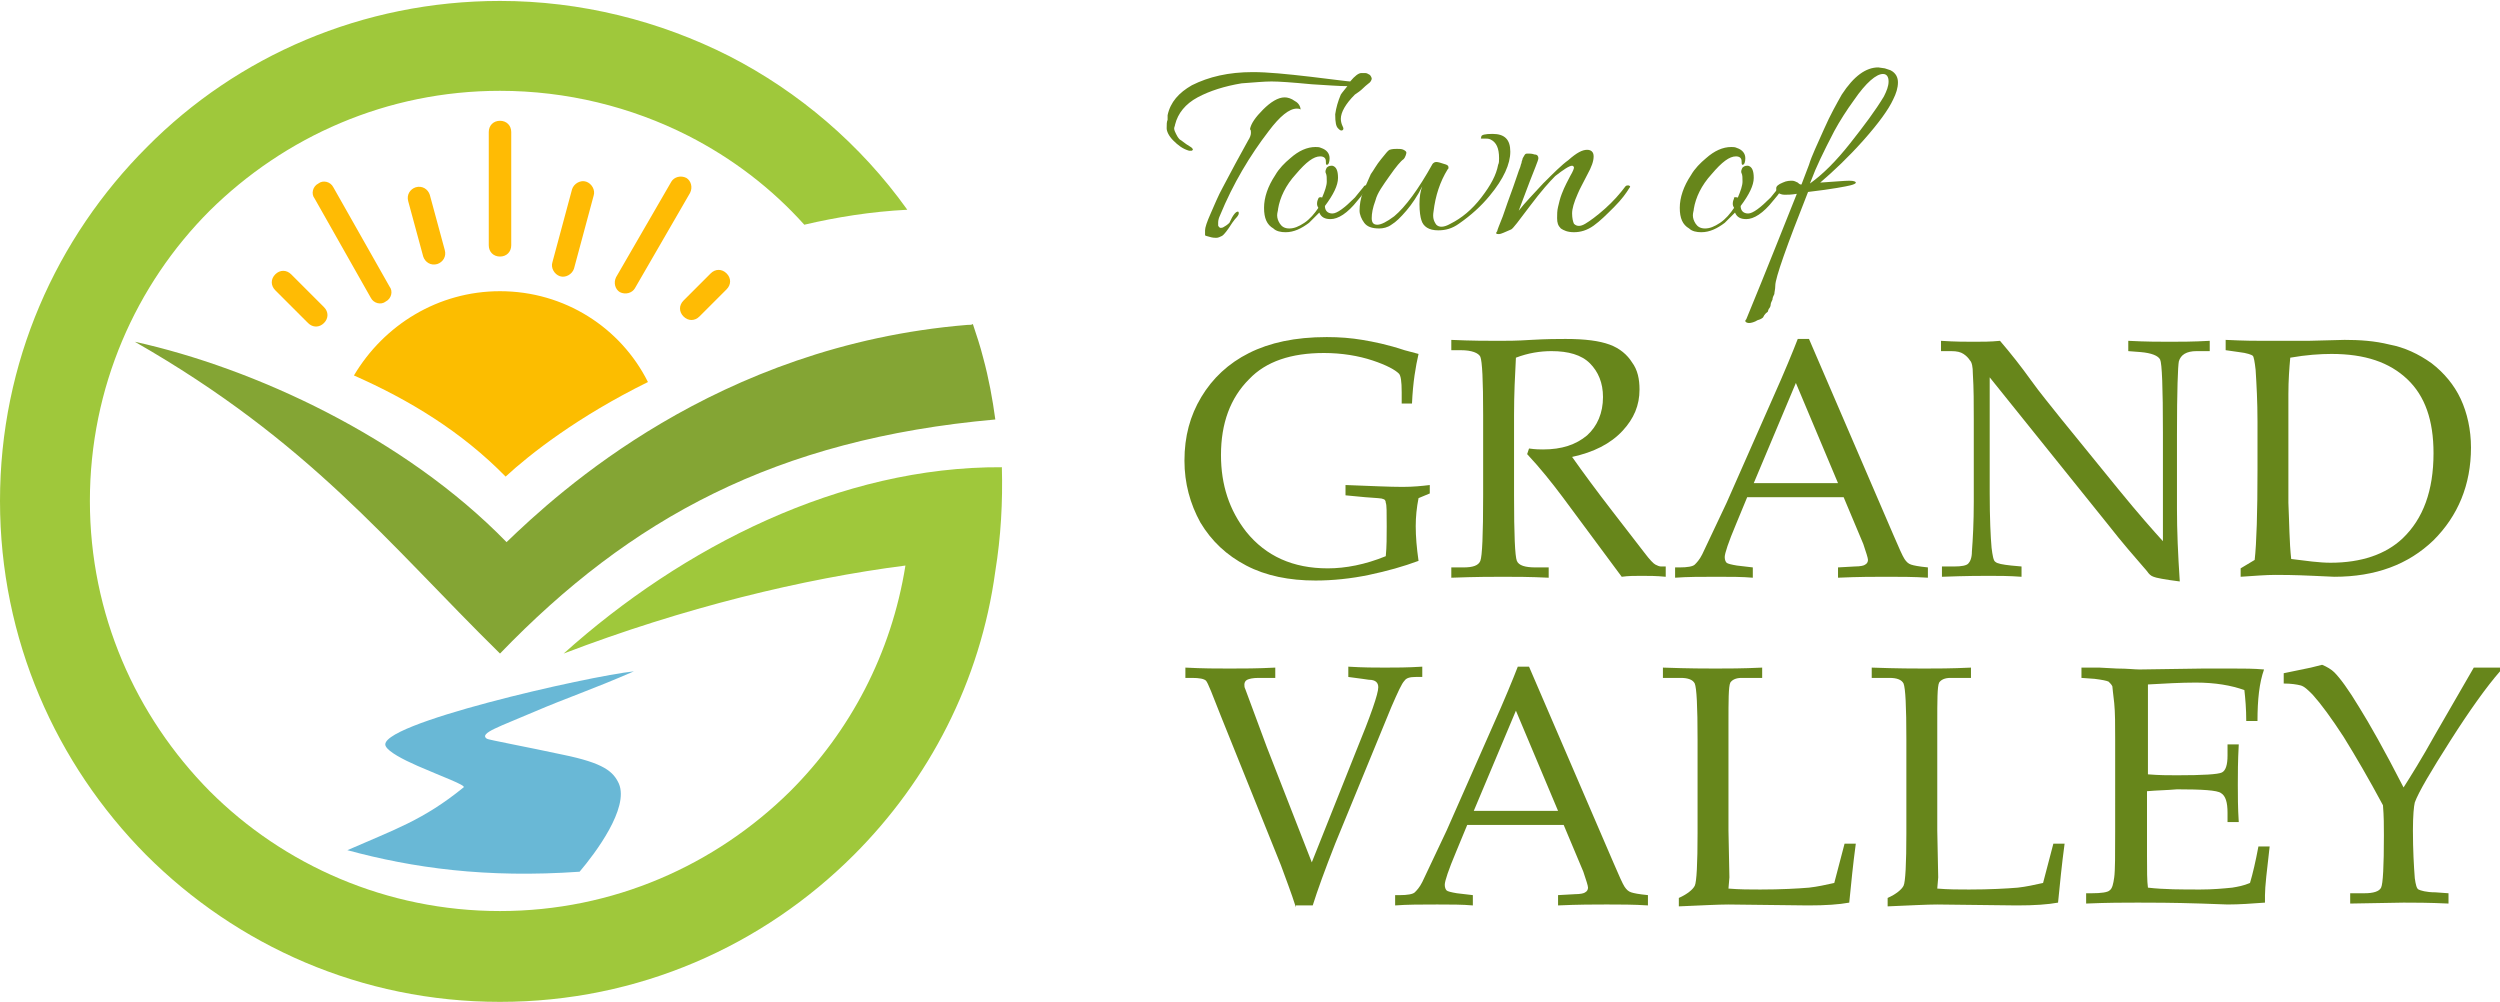
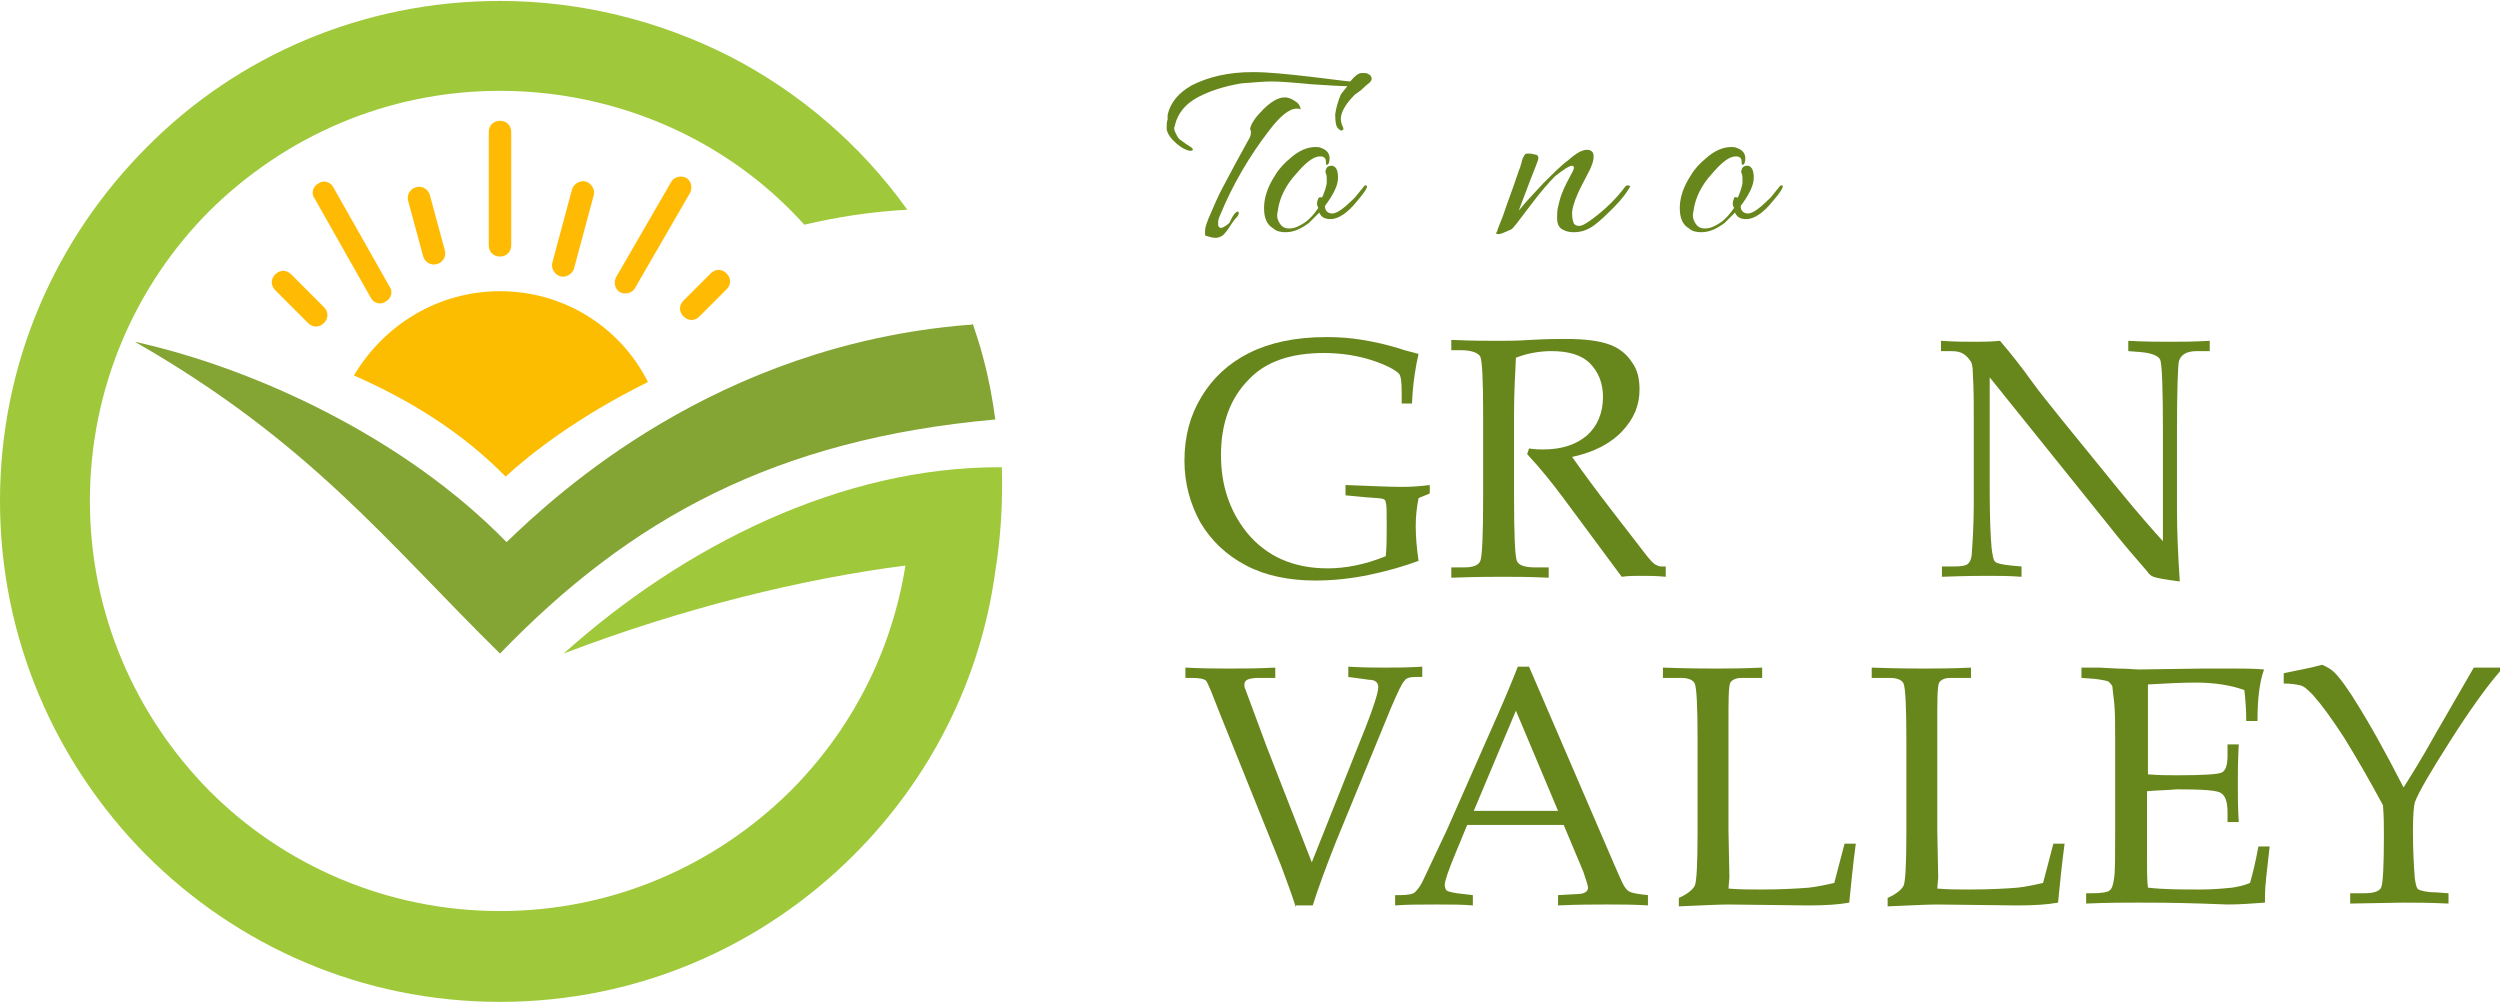
<svg xmlns="http://www.w3.org/2000/svg" version="1.1" id="Layer_1" x="0px" y="0px" width="267px" height="107px" viewBox="0 0 267 107" style="enable-background:new 0 0 267 107;" xml:space="preserve">
  <style type="text/css">
	.st0{fill:#67861B;}
	.st1{fill:#9FC83B;}
	.st2{fill-rule:evenodd;clip-rule:evenodd;fill:#FCBD00;}
	.st3{fill:#84A534;}
	.st4{fill:#FFBB04;}
	.st5{fill-rule:evenodd;clip-rule:evenodd;fill:#69B8D6;}
</style>
  <g>
    <path class="st0" d="M151.5,53.2c-0.2,1-0.3,2-0.3,3c0,1.1,0.1,2.3,0.3,3.7c-1.6,0.6-3.4,1.1-5.3,1.5s-3.9,0.6-5.7,0.6   c-2.8,0-5.3-0.5-7.4-1.6s-3.7-2.6-4.9-4.6c-1.1-2-1.7-4.2-1.7-6.6c0-2.6,0.6-4.8,1.8-6.8c1.2-2,2.9-3.6,5.1-4.7   c2.2-1.1,4.9-1.7,8.3-1.7c1.4,0,2.6,0.1,3.8,0.3s2.7,0.5,4.5,1.1l1.5,0.4c-0.3,1.3-0.6,3-0.7,5.3h-1.1v-1.2c0-1.2-0.1-1.8-0.3-2   c-0.4-0.4-1.3-0.9-2.8-1.4s-3.3-0.8-5.2-0.8c-3.5,0-6.2,0.9-8,2.8c-2,2-3,4.7-3,8.1c0,3.2,0.9,5.9,2.7,8.2c2.1,2.6,5,3.9,8.7,3.9   c1.9,0,4-0.4,6.2-1.3c0.1-1,0.1-2.1,0.1-3.2c0-1.5,0-2.3-0.1-2.5c0-0.2-0.1-0.4-0.3-0.4c-0.1-0.1-0.7-0.1-1.9-0.2l-2.1-0.2v-1.1   c2.7,0.1,4.7,0.2,6.1,0.2c1.1,0,2.1-0.1,2.9-0.2v0.9L151.5,53.2z" />
    <path class="st0" d="M167.9,48.8c1.2,1.7,2.6,3.6,4.3,5.8l3.4,4.4c0.6,0.8,1,1.2,1.2,1.3s0.4,0.2,0.6,0.2h0.5v1.1   c-1-0.1-1.8-0.1-2.6-0.1c-0.7,0-1.4,0-2.1,0.1l-6.3-8.5c-1.2-1.6-2.4-3.1-3.8-4.6l0.2-0.6c0.7,0.1,1.2,0.1,1.5,0.1   c2,0,3.5-0.5,4.7-1.5c1.1-1,1.7-2.4,1.7-4.1c0-1.5-0.5-2.7-1.4-3.6s-2.3-1.3-4.1-1.3c-1.2,0-2.5,0.2-3.8,0.7   c-0.1,1.9-0.2,3.9-0.2,6.1v8.6c0,4.2,0.1,6.5,0.3,7s0.9,0.7,2,0.7h1.4v1.1c-2-0.1-3.6-0.1-4.9-0.1c-1,0-2.9,0-5.5,0.1v-1.1h1.3   c1,0,1.6-0.2,1.8-0.7s0.3-2.8,0.3-7v-8.6c0-3.7-0.1-5.7-0.3-6.2c-0.2-0.4-0.9-0.7-2.1-0.7h-1v-1.1c2.2,0.1,3.9,0.1,5.1,0.1   c0.8,0,1.9,0,3.4-0.1c1.7-0.1,2.9-0.1,3.7-0.1c2.1,0,3.6,0.2,4.7,0.6c1.1,0.4,1.9,1.1,2.4,1.9c0.6,0.8,0.8,1.8,0.8,2.9   c0,1.7-0.6,3.1-1.8,4.4C172,47.4,170.2,48.3,167.9,48.8z" />
-     <path class="st0" d="M196.9,53.1h-10.3l-1.2,2.9c-0.8,1.9-1.2,3.1-1.2,3.5c0,0.3,0.1,0.5,0.2,0.6c0.1,0.1,0.5,0.2,1.1,0.3l1.7,0.2   v1.1c-1.1-0.1-2.4-0.1-3.8-0.1c-1.7,0-3.2,0-4.5,0.1v-1.1h0.5c0.8,0,1.4-0.1,1.6-0.3s0.5-0.5,0.8-1.1c0.8-1.7,1.7-3.6,2.6-5.5   l4.9-11.1c1.3-2.9,2.2-5.1,2.7-6.4h1.2l9,20.9c0.6,1.4,1,2.3,1.2,2.6s0.4,0.5,0.7,0.6s0.8,0.2,1.8,0.3v1.1c-1.5-0.1-3-0.1-4.4-0.1   c-1.3,0-3,0-5.2,0.1v-1.1l1.8-0.1c0.6,0,1-0.1,1.1-0.2c0.2-0.1,0.3-0.3,0.3-0.5s-0.2-0.8-0.5-1.7L196.9,53.1z M187.3,51.6h9   l-4.5-10.7L187.3,51.6z" />
    <path class="st0" d="M212.5,40.3v12.3c0,2.8,0.1,4.8,0.2,5.9c0.1,0.8,0.2,1.4,0.4,1.5c0.2,0.2,0.8,0.3,1.7,0.4l1.1,0.1v1.1   c-1.3-0.1-2.5-0.1-3.5-0.1c-0.7,0-2.4,0-5,0.1v-1.1h1.3c0.8,0,1.3-0.1,1.5-0.3s0.4-0.6,0.4-1.3c0.1-1.3,0.2-3.1,0.2-5.3v-8.8   c0-1.7,0-3.3-0.1-4.9c0-0.7-0.1-1.2-0.3-1.4c-0.2-0.3-0.4-0.5-0.7-0.7s-0.7-0.3-1.3-0.3h-1.1v-1.1c1.5,0.1,2.7,0.1,3.5,0.1   c0.9,0,1.8,0,2.8-0.1c1.2,1.4,2.3,2.8,3.3,4.2s2.1,2.7,3.2,4.1l6.1,7.5c2.2,2.7,3.8,4.5,4.8,5.6V46.2c0-4.8-0.1-7.4-0.3-7.8   c-0.2-0.4-0.9-0.7-2.1-0.8l-1.3-0.1v-1.1c1.9,0.1,3.4,0.1,4.4,0.1c1.1,0,2.5,0,4.3-0.1v1.1h-1.4c-1.1,0-1.7,0.4-1.9,1.1   c-0.1,0.5-0.2,3.1-0.2,7.8v8c0,2.2,0.1,4.7,0.3,7.7c-1.6-0.2-2.6-0.4-2.8-0.5c-0.3-0.1-0.5-0.3-0.7-0.6c-1.3-1.5-2.7-3.1-4.1-4.9   L212.5,40.3z" />
-     <path class="st0" d="M240.8,59.8c0.2-1.8,0.3-5.1,0.3-9.6V45c0-2.1-0.1-3.9-0.2-5.5c-0.1-0.9-0.2-1.4-0.3-1.5s-0.6-0.3-1.5-0.4   l-1.4-0.2v-1.1c2,0.1,3.3,0.1,4,0.1h4.8l3.9-0.1c1.6,0,3.2,0.1,4.8,0.5c1.6,0.3,3.1,1,4.5,2c1.3,1,2.4,2.3,3.1,3.8s1.1,3.3,1.1,5.2   c0,4-1.4,7.3-4,9.9c-2.7,2.6-6.2,3.9-10.6,3.9l-2.2-0.1c-2.1-0.1-3.5-0.1-4.1-0.1c-1,0-2.2,0.1-3.7,0.2v-0.9L240.8,59.8z    M244.7,59.7c1.6,0.2,3,0.4,4.2,0.4c3.3,0,5.9-0.9,7.7-2.6c2.2-2.1,3.3-5.1,3.3-9.1c0-3.5-0.9-6.1-2.8-7.9s-4.5-2.7-8.1-2.7   c-1.2,0-2.7,0.1-4.4,0.4c-0.1,1.1-0.2,2.4-0.2,3.9v11.6C244.5,55.9,244.5,57.9,244.7,59.7z" />
    <path class="st0" d="M138.4,96.9c-0.5-1.6-1.1-3.1-1.6-4.5l-6.4-15.9c-0.9-2.3-1.4-3.6-1.6-3.8c-0.2-0.2-0.7-0.3-1.5-0.3h-0.7v-1.1   c1.9,0.1,3.4,0.1,4.7,0.1c1.4,0,3,0,4.9-0.1v1.1h-1.8c-0.6,0-1,0.1-1.2,0.2s-0.3,0.3-0.3,0.5s0,0.3,0.1,0.5l2.3,6.2l4.8,12.3   l4.7-11.8c1.6-3.9,2.4-6.2,2.4-6.9c0-0.5-0.3-0.8-1-0.8l-0.7-0.1l-1.5-0.2v-1.1c1.6,0.1,2.9,0.1,3.9,0.1c1.1,0,2.4,0,4-0.1v1.1   h-0.7c-0.6,0-1,0.1-1.2,0.4c-0.3,0.3-0.7,1.2-1.4,2.8l-6,14.6c-1.1,2.8-1.9,5-2.4,6.6h-1.8V96.9z" />
    <path class="st0" d="M167,88.1h-10.3l-1.2,2.9c-0.8,1.9-1.2,3.1-1.2,3.5c0,0.3,0.1,0.5,0.2,0.6c0.1,0.1,0.5,0.2,1.1,0.3l1.7,0.2   v1.1c-1.1-0.1-2.4-0.1-3.8-0.1c-1.7,0-3.2,0-4.5,0.1v-1.1h0.5c0.8,0,1.4-0.1,1.6-0.3s0.5-0.5,0.8-1.1c0.8-1.7,1.7-3.6,2.6-5.5   l4.9-11.1c1.3-2.9,2.2-5.1,2.7-6.4h1.2l9,20.9c0.6,1.4,1,2.3,1.2,2.6c0.2,0.3,0.4,0.5,0.7,0.6s0.8,0.2,1.8,0.3v1.1   c-1.5-0.1-3-0.1-4.4-0.1c-1.3,0-3,0-5.2,0.1v-1.1l1.8-0.1c0.6,0,1-0.1,1.1-0.2c0.2-0.1,0.3-0.3,0.3-0.5s-0.2-0.8-0.5-1.7L167,88.1z    M157.4,86.6h9l-4.5-10.7L157.4,86.6z" />
    <path class="st0" d="M184.6,94.9c1.2,0.1,2.3,0.1,3.4,0.1c2.2,0,4-0.1,5.2-0.2c0.9-0.1,1.8-0.3,2.7-0.5l1.1-4.2h1.2   c-0.3,2.2-0.5,4.3-0.7,6.3c-1.1,0.2-2.5,0.3-4.4,0.3l-8.5-0.1c-1.1,0-2.9,0.1-5.3,0.2v-0.9c0.9-0.4,1.5-0.9,1.7-1.3   s0.3-2.4,0.3-5.6V79c0-3.6-0.1-5.5-0.3-6c-0.2-0.4-0.7-0.6-1.5-0.6h-1.9v-1.1c2.8,0.1,4.7,0.1,5.6,0.1c1.2,0,2.9,0,5-0.1v1.1H186   c-0.6,0-1,0.2-1.2,0.5c-0.2,0.4-0.2,1.9-0.2,4.5v11.3l0.1,5L184.6,94.9z" />
    <path class="st0" d="M206.9,94.9c1.2,0.1,2.3,0.1,3.4,0.1c2.2,0,4-0.1,5.2-0.2c0.9-0.1,1.8-0.3,2.7-0.5l1.1-4.2h1.2   c-0.3,2.2-0.5,4.3-0.7,6.3c-1.1,0.2-2.5,0.3-4.4,0.3l-8.5-0.1c-1.1,0-2.9,0.1-5.3,0.2v-0.9c0.9-0.4,1.5-0.9,1.7-1.3   s0.3-2.4,0.3-5.6V79c0-3.6-0.1-5.5-0.3-6c-0.2-0.4-0.7-0.6-1.5-0.6h-1.9v-1.1c2.8,0.1,4.7,0.1,5.6,0.1c1.2,0,2.9,0,5-0.1v1.1h-2.2   c-0.6,0-1,0.2-1.2,0.5c-0.2,0.4-0.2,1.9-0.2,4.5v11.3l0.1,5L206.9,94.9z" />
    <path class="st0" d="M229.3,84.5v4.4v2.5c0,1.6,0,2.7,0.1,3.4C231.1,95,233,95,235,95c1.3,0,2.4-0.1,3.4-0.2   c0.6-0.1,1.2-0.2,1.9-0.5c0.3-1,0.6-2.3,0.9-3.9h1.2c-0.3,2.6-0.5,4.3-0.5,5.2v0.8c-1.4,0.1-2.7,0.2-4,0.2l-2.8-0.1   c-3.1-0.1-5.4-0.1-6.8-0.1c-1.4,0-3.2,0-5.5,0.1v-1.1h0.6c1,0,1.7-0.1,1.9-0.3c0.3-0.2,0.4-0.7,0.5-1.4c0.1-0.7,0.1-2.4,0.1-4.9V79   c0-1.6,0-2.9-0.1-3.9s-0.2-1.6-0.2-1.8c-0.1-0.2-0.2-0.3-0.4-0.5c-0.2-0.1-0.7-0.2-1.5-0.3l-1.4-0.1v-1.1h1.9l1.9,0.1   c1.1,0,1.9,0.1,2.4,0.1l6.8-0.1h3.2c1.1,0,2.2,0,3.3,0.1c-0.5,1.4-0.7,3.2-0.7,5.5h-1.2c0-1.3-0.1-2.4-0.2-3.3   c-1.4-0.5-3.1-0.8-5.2-0.8c-1.6,0-3.3,0.1-5.1,0.2c0,1.1,0,2.2,0,3.3v2.7v3.6c1.2,0.1,2.2,0.1,3.1,0.1c2.8,0,4.4-0.1,4.8-0.3   c0.4-0.2,0.6-0.8,0.6-1.8v-1.2h1.2c-0.1,1.8-0.1,3.2-0.1,4.3c0,1.1,0,2.5,0.1,4h-1.2v-1c0-1.1-0.2-1.8-0.7-2.1   c-0.4-0.3-2-0.4-4.7-0.4C231.4,84.4,230.4,84.4,229.3,84.5z" />
    <path class="st0" d="M256.7,84.1c0.7-1.1,1.9-3,3.4-5.7l4.1-7.1h2.8v0.4c-1.4,1.6-3.2,4.1-5.3,7.4c-2.1,3.3-3.4,5.5-3.8,6.6   c-0.1,0.4-0.2,1.4-0.2,3c0,2.1,0.1,3.8,0.2,5.1c0.1,0.7,0.2,1.1,0.4,1.2c0.2,0.1,0.8,0.3,1.8,0.3l1.4,0.1v1.1   c-2.1-0.1-3.7-0.1-4.8-0.1l-5.7,0.1v-1.1h1.5c1,0,1.6-0.2,1.8-0.6s0.3-2.3,0.3-5.6c0-1,0-2-0.1-3.2c-1.5-2.8-2.9-5.2-4.2-7.3   c-1.3-2-2.4-3.5-3.3-4.5c-0.5-0.5-0.9-0.9-1.3-1s-1-0.2-1.8-0.2v-1.1c0.5-0.1,1.4-0.3,2.9-0.6L248,71c0.5,0.2,1,0.5,1.3,0.8   c0.6,0.6,1.5,1.8,2.7,3.8C253,77.2,254.6,80,256.7,84.1z" />
  </g>
  <g>
    <path class="st0" d="M143.2,10.1c0.2-0.3,0.4-0.5,0.7-0.9c-0.9,0-2.1-0.1-3.8-0.2c-2.1-0.2-3.5-0.3-4.3-0.3s-1.8,0.1-3.2,0.2   c-1.8,0.3-3.4,0.8-4.7,1.5s-2.1,1.7-2.4,2.9c0,0.1-0.1,0.3-0.1,0.4c0,0.2,0.1,0.4,0.2,0.6s0.2,0.4,0.4,0.6c0.2,0.1,0.4,0.3,0.7,0.5   c0.3,0.2,0.5,0.3,0.6,0.4c0.1,0.1,0.1,0.2,0.1,0.2c-0.1,0.1-0.1,0.1-0.2,0.1s-0.1,0-0.2,0c-0.7-0.2-1.2-0.6-1.7-1.1s-0.7-1-0.7-1.3   c0-0.4,0-0.7,0.1-0.9c0-0.2,0-0.4,0-0.5c0.3-1.4,1.2-2.4,2.6-3.2c1.8-0.9,3.9-1.4,6.5-1.4c1.6,0,3.6,0.2,6.2,0.5   c2.5,0.3,4,0.5,4.2,0.5c0.5-0.6,0.9-0.9,1.2-0.9c0.1,0,0.2,0,0.4,0s0.3,0.1,0.5,0.2c0.1,0.1,0.2,0.3,0.2,0.4s-0.1,0.3-0.2,0.4   c-0.1,0.1-0.4,0.3-0.7,0.6s-0.6,0.5-0.9,0.7c-1,1-1.5,1.9-1.5,2.6c0,0.3,0.1,0.6,0.2,0.8c0.1,0.2,0.1,0.3,0,0.4   c-0.2,0.1-0.3,0-0.5-0.2s-0.3-0.6-0.3-1.5C142.7,11.5,142.9,10.8,143.2,10.1z M132.2,22.6c0.1,0,0.1,0.1,0.1,0.2s-0.1,0.3-0.4,0.6   l-0.3,0.4c-0.5,0.8-0.9,1.3-1.1,1.4c-0.2,0.1-0.4,0.2-0.6,0.2c-0.1,0-0.4,0-0.7-0.1s-0.5-0.1-0.5-0.2s0-0.2,0-0.5s0.2-0.9,0.6-1.8   s0.8-1.9,1.3-2.8c0.9-1.7,1.8-3.4,2.7-5c0.2-0.3,0.3-0.6,0.3-0.8s0-0.3-0.1-0.4c0.1-0.6,0.6-1.3,1.4-2.1s1.6-1.3,2.3-1.3   c0.3,0,0.7,0.1,1.1,0.4c0.4,0.2,0.6,0.6,0.6,0.9c-0.1-0.1-0.3-0.1-0.4-0.1c-0.8,0-1.8,0.8-3,2.4c-2,2.6-3.8,5.6-5.2,9   c-0.2,0.4-0.2,0.7-0.2,0.8s0,0.2,0,0.3c0.1,0.2,0.2,0.3,0.5,0.2c0.2-0.1,0.5-0.3,0.7-0.5C131.7,22.9,132,22.6,132.2,22.6z" />
    <path class="st0" d="M141.2,21.1c0.3-0.7,0.5-1.3,0.5-1.7s0-0.7-0.1-0.9s0-0.4,0.1-0.6c0.2-0.2,0.4-0.2,0.6-0.2   c0.4,0.1,0.6,0.5,0.6,1.3s-0.5,1.8-1.4,3c0,0.5,0.3,0.8,0.8,0.8s1.3-0.6,2.4-1.7c0.5-0.6,0.8-1,0.9-1.1c0.1-0.2,0.2-0.2,0.3-0.2   s0.1,0.1,0.1,0.1c0,0.2-0.3,0.7-1,1.5c-1.1,1.4-2.1,2-2.9,2c-0.6,0-1-0.2-1.2-0.7c-0.4,0.4-0.8,0.8-1.1,1.1c-0.8,0.6-1.6,1-2.5,1   c-0.5,0-1-0.1-1.3-0.4c-0.7-0.4-1-1.1-1-2.2s0.4-2.3,1.2-3.5c0.4-0.7,1-1.3,1.6-1.8c0.9-0.8,1.8-1.2,2.7-1.2c0.2,0,0.4,0,0.6,0.1   c0.6,0.2,0.9,0.6,0.9,1.1c0,0.4-0.1,0.7-0.3,0.7c-0.1,0-0.1-0.2-0.1-0.4c0-0.3-0.2-0.5-0.6-0.5c-0.7,0-1.5,0.6-2.6,1.9   c-1.1,1.2-1.7,2.5-1.9,3.7c0,0.2-0.1,0.4-0.1,0.7c0,0.3,0.1,0.6,0.3,0.9s0.5,0.5,1,0.5s1-0.2,1.6-0.6s1.1-1,1.5-1.6l-0.1-0.2   c-0.1-0.3,0-0.6,0.1-0.8C140.8,21.1,141,21,141.2,21.1z" />
-     <path class="st0" d="M149.9,17c-0.3,0.2-0.8,0.8-1.5,1.8s-1.3,1.8-1.5,2.6c-0.3,0.8-0.4,1.4-0.4,1.9s0.2,0.7,0.6,0.7s1-0.3,1.8-0.9   c1.2-1,2.6-2.9,4.1-5.6c0.1-0.1,0.2-0.2,0.4-0.2s0.5,0.1,0.8,0.2c0.4,0.1,0.5,0.2,0.5,0.4c0,0.1,0,0.1-0.1,0.2   c-0.8,1.3-1.3,2.8-1.5,4.5c-0.1,0.6,0,1,0.3,1.4c0.3,0.3,0.8,0.3,1.5-0.1c1.2-0.6,2.3-1.5,3.3-2.8s1.6-2.4,1.8-3.5   c0.1-0.2,0.1-0.4,0.1-0.7c0-1.1-0.3-1.7-0.9-2c-0.2-0.1-0.4-0.1-0.6-0.1c-0.2,0-0.3,0-0.4,0s0-0.1,0-0.2c0-0.2,0.4-0.3,1.2-0.3   c1.3,0,1.9,0.6,1.9,1.9s-0.7,2.9-2.2,4.7c-0.9,1.1-2,2.1-3.3,3c-0.7,0.5-1.4,0.7-2.2,0.7c-1,0-1.6-0.4-1.8-1.1   c-0.1-0.3-0.2-0.9-0.2-1.7c0-0.8,0.1-1.4,0.3-1.9c-0.5,1-1.1,1.9-1.7,2.6c-0.6,0.7-1.1,1.2-1.6,1.5c-0.4,0.3-0.9,0.4-1.3,0.4   c-0.8,0-1.3-0.2-1.6-0.6s-0.5-0.9-0.5-1.3c0-0.6,0.1-1.3,0.4-2.1c0.3-0.7,0.6-1.3,0.8-1.8c0.3-0.4,0.6-1,1.1-1.6s0.7-0.9,0.9-1   c0.3-0.1,0.6-0.1,0.8-0.1c0.3,0,0.5,0,0.7,0.1s0.3,0.2,0.3,0.3S150.1,16.8,149.9,17z" />
    <path class="st0" d="M169.5,16c0.4,0,0.7,0.2,0.7,0.7s-0.2,1.1-0.7,2c-0.4,0.8-0.8,1.5-1,2c-0.4,0.9-0.6,1.6-0.6,2.1   s0.1,0.9,0.2,1.1c0.3,0.3,0.7,0.3,1.2,0s1.2-0.8,2.1-1.6c0.9-0.8,1.6-1.6,2.2-2.4c0.1-0.1,0.2-0.1,0.3-0.1s0.2,0.1,0.2,0.1   s0,0.1-0.1,0.2c-0.3,0.5-0.8,1.2-1.6,2s-1.5,1.5-2.2,2s-1.4,0.7-2.1,0.7c-0.7,0-1.1-0.2-1.4-0.4c-0.3-0.3-0.4-0.6-0.4-1.1   c0-0.4,0-0.8,0.1-1.2c0.1-0.4,0.2-0.9,0.4-1.4c0.3-0.8,0.7-1.5,0.9-1.9c0.3-0.5,0.4-0.8,0.4-0.9s-0.1-0.2-0.2-0.2   c-0.3,0-0.9,0.4-1.8,1.1c-0.6,0.6-1.5,1.6-2.7,3.2s-1.8,2.4-2,2.5c-0.7,0.3-1.1,0.5-1.3,0.5s-0.3,0-0.3-0.1s0-0.1,0.1-0.2   c0-0.1,0.2-0.6,0.6-1.6c0.3-0.9,0.7-2,1.1-3.1c0.4-1.1,0.6-1.8,0.7-2c0.1-0.2,0.1-0.4,0.2-0.6c0-0.2,0.1-0.3,0.1-0.4   s0.1-0.2,0.2-0.4s0.2-0.2,0.4-0.2s0.4,0,0.7,0.1c0.3,0,0.4,0.2,0.4,0.4c0,0.1-0.1,0.4-0.3,0.9s-0.8,2-1.8,4.7   c0.7-0.9,1.6-1.8,2.6-2.9c1.1-1.1,2-2,2.7-2.5C168.4,16.3,169,16,169.5,16z" />
    <path class="st0" d="M185.6,21.1c0.3-0.7,0.5-1.3,0.5-1.7s0-0.7-0.1-0.9s0-0.4,0.1-0.6c0.2-0.2,0.4-0.2,0.6-0.2   c0.4,0.1,0.6,0.5,0.6,1.3s-0.5,1.8-1.4,3c0,0.5,0.3,0.8,0.8,0.8s1.3-0.6,2.4-1.7c0.5-0.6,0.8-1,0.9-1.1c0.1-0.2,0.2-0.2,0.3-0.2   s0.1,0.1,0.1,0.1c0,0.2-0.3,0.7-1,1.5c-1.1,1.4-2.1,2-2.9,2c-0.6,0-1-0.2-1.2-0.7c-0.4,0.4-0.8,0.8-1.1,1.1c-0.8,0.6-1.6,1-2.5,1   c-0.5,0-1-0.1-1.3-0.4c-0.7-0.4-1-1.1-1-2.2s0.4-2.3,1.2-3.5c0.4-0.7,1-1.3,1.6-1.8c0.9-0.8,1.8-1.2,2.7-1.2c0.2,0,0.4,0,0.6,0.1   c0.6,0.2,0.9,0.6,0.9,1.1c0,0.4-0.1,0.7-0.3,0.7c-0.1,0-0.1-0.2-0.1-0.4c0-0.3-0.2-0.5-0.6-0.5c-0.7,0-1.5,0.6-2.6,1.9   c-1.1,1.2-1.7,2.5-1.9,3.7c0,0.2-0.1,0.4-0.1,0.7c0,0.3,0.1,0.6,0.3,0.9s0.5,0.5,1,0.5s1-0.2,1.6-0.6s1.1-1,1.5-1.6l-0.1-0.2   c-0.1-0.3,0-0.6,0.1-0.8C185.1,21.1,185.3,21,185.6,21.1z" />
-     <path class="st0" d="M188.4,33.7c0,0.1-0.1,0.1-0.1,0.2c0,0-0.2,0.2-0.6,0.3c-0.3,0.2-0.7,0.3-0.9,0.3s-0.4-0.1-0.4-0.2   c0-0.1,0-0.1,0.1-0.2c0.3-0.7,2.1-5.1,5.4-13.4c-0.6,0.1-1,0.1-1.3,0.1s-0.5-0.1-0.7-0.2s-0.2-0.3-0.2-0.5s0.2-0.4,0.7-0.6   c0.4-0.2,0.8-0.2,1-0.2s0.4,0.1,0.6,0.2c0.2,0.2,0.3,0.2,0.3,0.2h0.1l0.8-2.1c0.3-1,0.9-2.2,1.6-3.8c0.7-1.6,1.4-2.8,1.9-3.7   c1.3-2,2.6-2.9,3.9-2.9l0.7,0.1l0.6,0.2c0.6,0.3,0.8,0.8,0.8,1.3c0,0.6-0.2,1.2-0.5,1.8c-0.5,1.1-1.6,2.6-3.2,4.4   c-1.6,1.8-3.2,3.3-4.6,4.5c1.6-0.1,2.6-0.2,3.1-0.2s0.7,0.1,0.7,0.2s-0.2,0.2-0.6,0.3c-0.4,0.1-1.9,0.4-4.5,0.7   c-2.3,5.8-3.5,9.2-3.5,10c0,0.4-0.1,0.7-0.1,0.9c-0.1,0.2-0.2,0.4-0.2,0.6c-0.1,0.2-0.2,0.4-0.2,0.6c0,0.1-0.1,0.3-0.2,0.4   c-0.1,0.2-0.1,0.3-0.1,0.3C188.5,33.5,188.5,33.6,188.4,33.7z M201.2,10.3c0.3-0.6,0.5-1.1,0.5-1.6s-0.2-0.8-0.6-0.8   c-0.7,0-1.8,0.9-3.1,2.8c-0.8,1.1-1.5,2.2-2.1,3.3c-1.2,2.3-2,4-2.4,5.1l-0.2,0.5c1.4-1,2.8-2.4,4.3-4.3S200.3,11.8,201.2,10.3z" />
  </g>
  <g>
    <path class="st1" d="M106.3,61c-1.6,11.8-7.1,22.3-15.1,30.3c-9.7,9.7-23,15.7-37.8,15.7c-14.8,0-28.1-6-37.8-15.7   C6,81.6,0,68.3,0,53.5c0-14.8,6-28.1,15.7-37.8C25.3,6,38.7,0.1,53.4,0.1c8.6,0,17,2.1,24.5,5.9c7.4,3.8,14,9.4,19,16.4   c-3.9,0.2-7.6,0.8-11,1.6c-3.5-3.9-7.7-7.1-12.4-9.5c-6.1-3.1-13-4.8-20.1-4.8c-12.1,0-23,4.9-31,12.8c-7.9,7.9-12.8,18.9-12.8,31   c0,12.1,4.9,23,12.8,31c7.9,7.9,18.9,12.8,31,12.8s23-4.9,31-12.8c6.4-6.4,10.8-14.7,12.3-24.1c-10.9,1.4-23.7,4.5-36.5,9.4   c12.7-11.4,29.6-20,46.8-19.9C107.1,53.6,106.9,57.3,106.3,61L106.3,61z" />
    <path class="st2" d="M53.4,31.1c6.9,0,12.9,3.9,15.8,9.7c-7.5,3.7-12.6,7.7-15.2,10.1c-4.7-4.8-10.3-8.2-16.2-10.8   C41,34.7,46.8,31.1,53.4,31.1L53.4,31.1z" />
    <path class="st3" d="M53.4,69.8c-12-11.8-20.3-22.6-39-33.3c12.7,2.8,28.8,10.2,39.7,21.4c5.4-5.2,22.4-21,49.2-23.2   c0.3,0,0.5,0,0.6-0.1c0.4,1.2,0.8,2.4,1.1,3.6c0.6,2.2,1,4.4,1.3,6.6C82.8,46.9,67.3,55.4,53.4,69.8L53.4,69.8z" />
    <path class="st4" d="M52.2,26.2c0,0.7,0.5,1.2,1.2,1.2c0.7,0,1.2-0.5,1.2-1.2l0-12.1c0-0.7-0.5-1.2-1.2-1.2c-0.7,0-1.2,0.5-1.2,1.2   L52.2,26.2L52.2,26.2z M63.4,20.9c0.2-0.6-0.2-1.3-0.8-1.5c-0.6-0.2-1.3,0.2-1.5,0.8L59,28c-0.2,0.6,0.2,1.3,0.8,1.5   c0.6,0.2,1.3-0.2,1.5-0.8L63.4,20.9L63.4,20.9z M73.7,20.6c0.3-0.6,0.1-1.3-0.4-1.6c-0.6-0.3-1.3-0.1-1.6,0.4l-5.9,10.2   c-0.3,0.6-0.1,1.3,0.4,1.6c0.6,0.3,1.3,0.1,1.6-0.4L73.7,20.6L73.7,20.6z M77.6,30.9c0.5-0.5,0.5-1.2,0-1.7c-0.5-0.5-1.2-0.5-1.7,0   L73,32.1c-0.5,0.5-0.5,1.2,0,1.7c0.5,0.5,1.2,0.5,1.7,0L77.6,30.9L77.6,30.9z M32.9,34.5c0.5,0.5,1.2,0.5,1.7,0   c0.5-0.5,0.5-1.2,0-1.7l-3.5-3.5c-0.5-0.5-1.2-0.5-1.7,0c-0.5,0.5-0.5,1.2,0,1.7L32.9,34.5L32.9,34.5z M39.6,31.8   c0.3,0.6,1.1,0.8,1.6,0.4c0.6-0.3,0.8-1.1,0.4-1.6L35.6,20c-0.3-0.6-1.1-0.8-1.6-0.4c-0.6,0.3-0.8,1.1-0.4,1.6L39.6,31.8L39.6,31.8   z M45.2,27.4c0.2,0.6,0.8,1,1.5,0.8c0.6-0.2,1-0.8,0.8-1.5l-1.6-5.9c-0.2-0.6-0.8-1-1.5-0.8c-0.6,0.2-1,0.8-0.8,1.5L45.2,27.4   L45.2,27.4z" />
-     <path class="st5" d="M41.2,79.7c0.3,0.6,1.8,1.4,3.4,2.1c2.5,1.1,5.3,2.1,4.9,2.3c-4.3,3.5-7.4,4.5-12.4,6.7c7,1.9,14.8,3,24.8,2.3   c1.7-2,5.3-6.8,4.2-9.4c-0.6-1.3-1.6-2.2-6-3.1c-3.7-0.8-8-1.6-8.1-1.7c-0.9-0.6,1.4-1.3,5.1-2.9c3.5-1.5,6-2.3,10.6-4.3   C62.9,72.2,39.9,77.4,41.2,79.7L41.2,79.7z" />
  </g>
</svg>